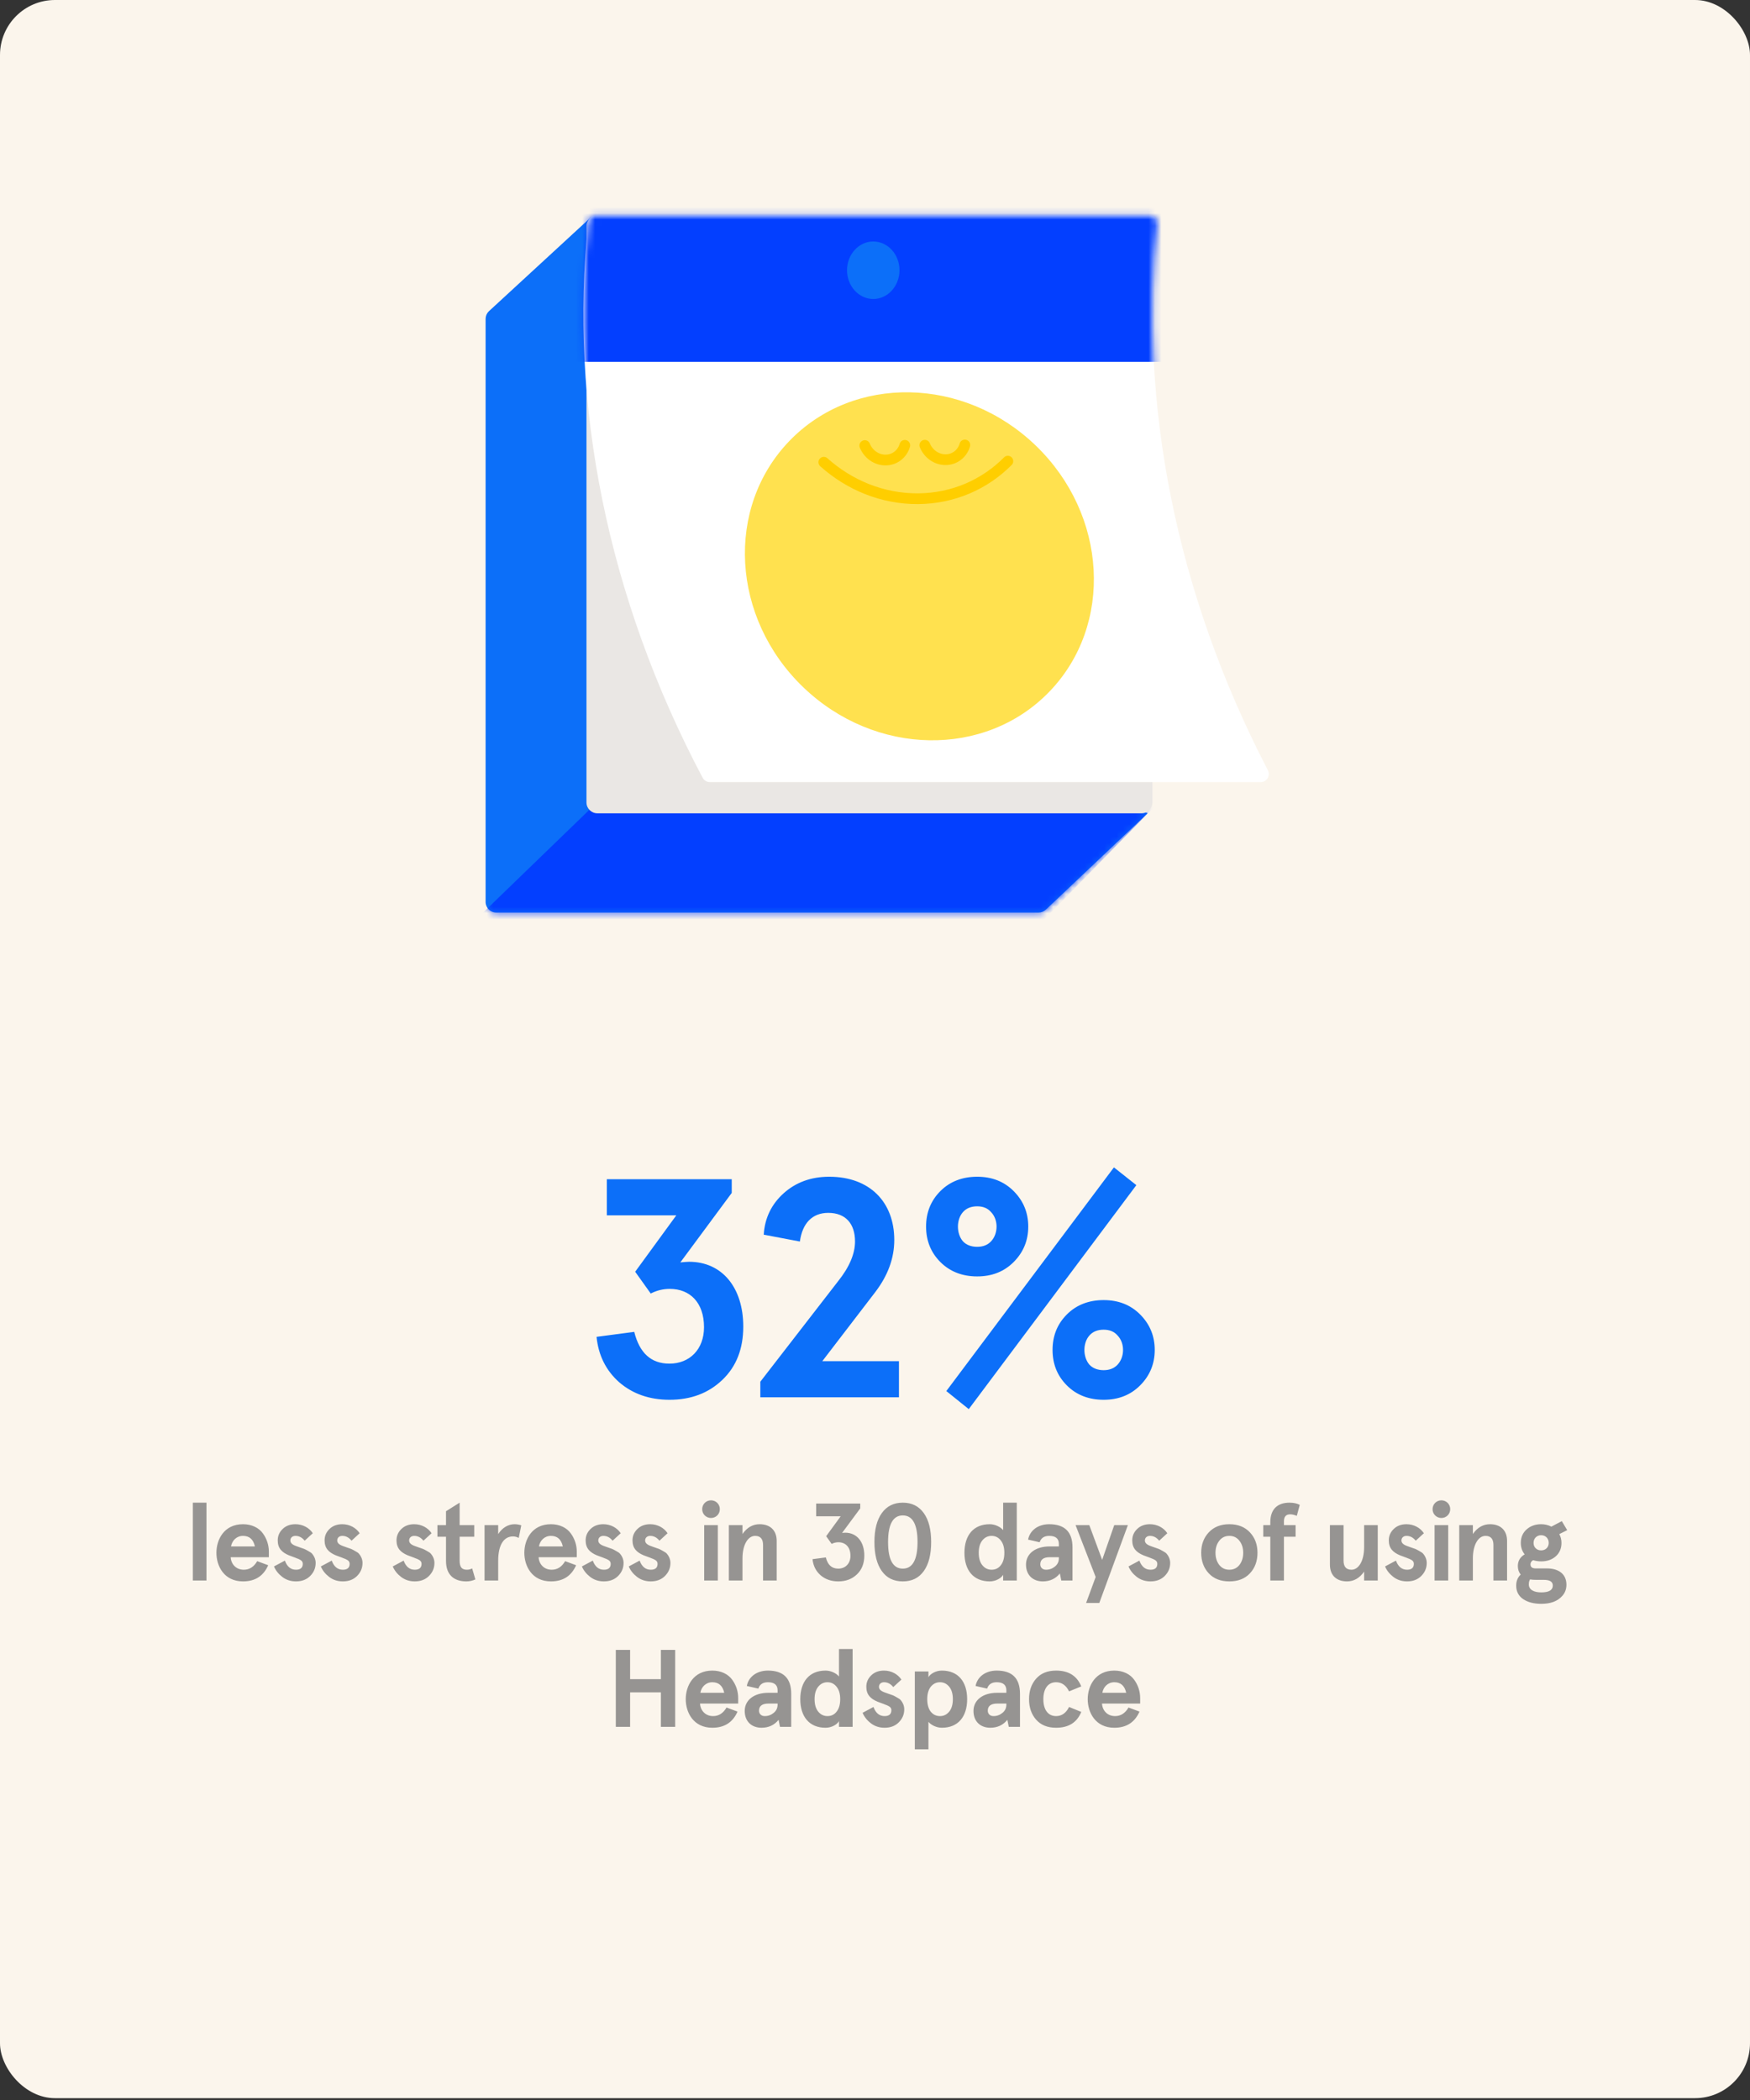
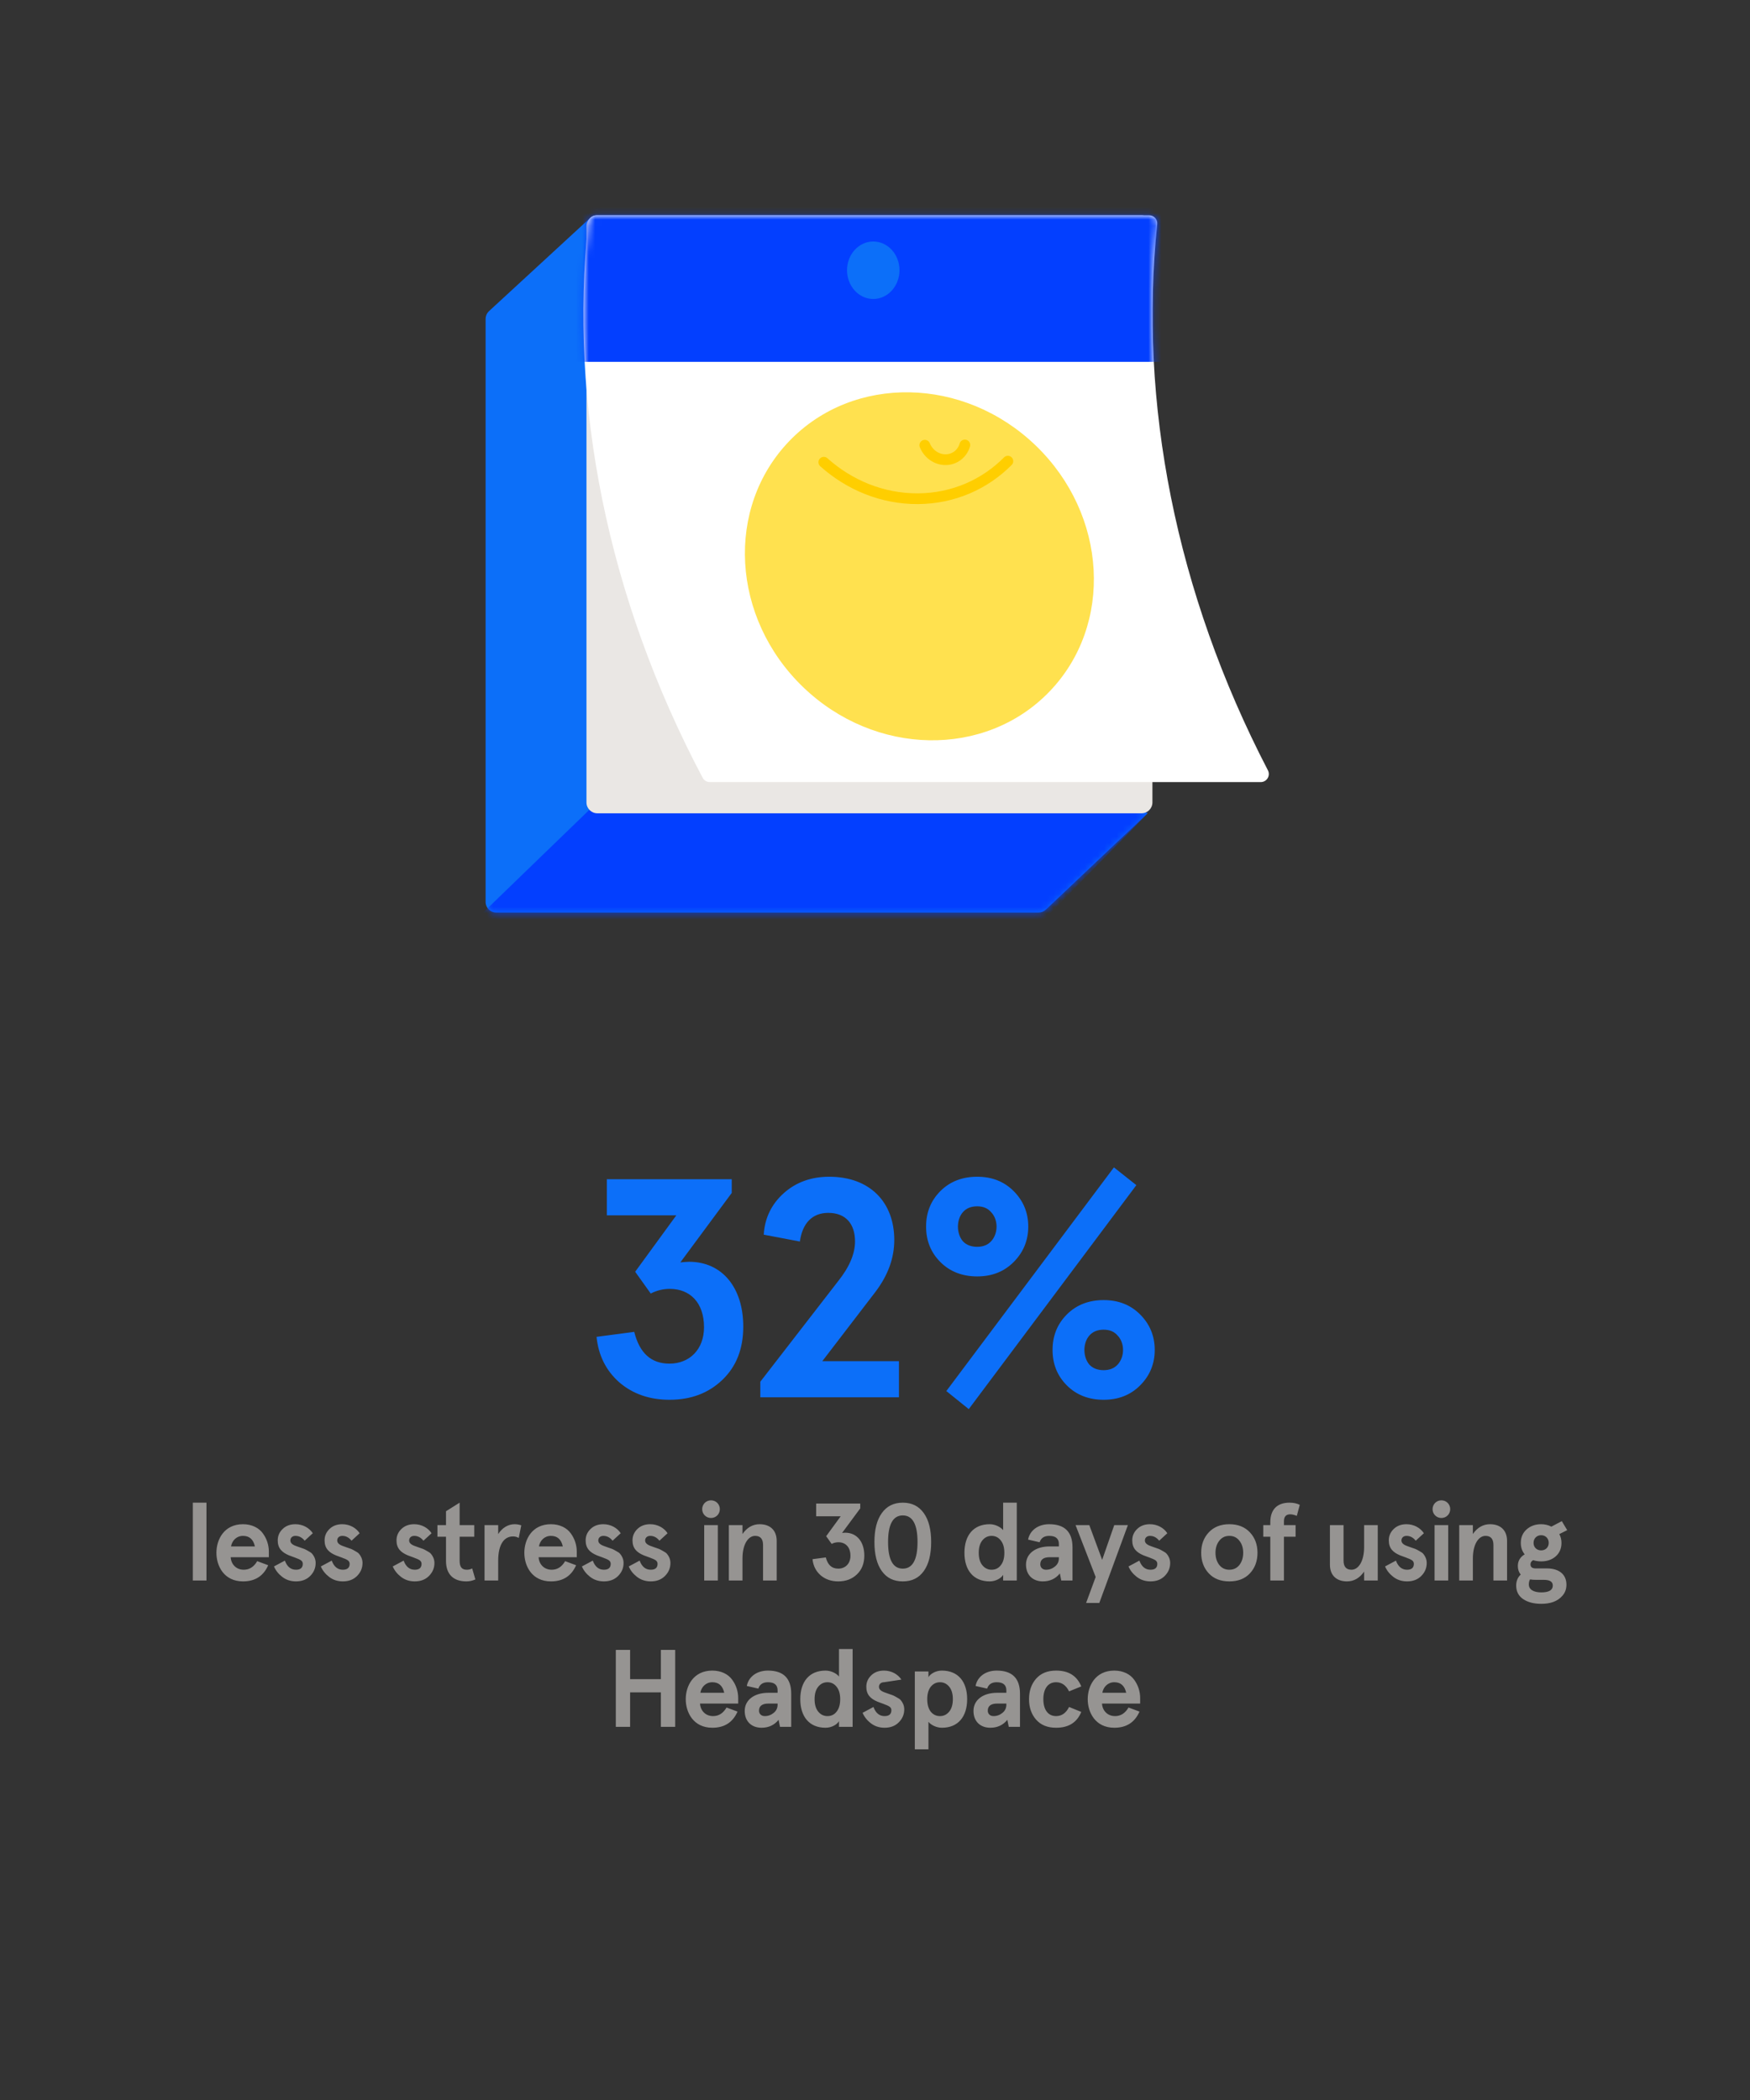
<svg xmlns="http://www.w3.org/2000/svg" width="275" height="330" viewBox="0 0 275 330" fill="none">
  <rect x="0" y="0" width="275" height="330" fill="#333333" stroke="none" />
-   <rect width="275" height="329.712" rx="8.639" fill="#FBF5EC" />
  <path d="M93.743 210.076C94.036 212.965 95.211 215.363 97.316 217.224C99.421 219.035 102.065 219.965 105.198 219.965C108.575 219.965 111.317 218.937 113.52 216.832C115.723 214.727 116.799 211.937 116.799 208.461C116.799 202.391 113.52 198.279 108.282 198.279C107.939 198.279 107.498 198.328 106.911 198.377L114.988 187.46V185.306H95.358V190.985H106.275L99.813 199.845L102.26 203.272C103.191 202.782 104.219 202.538 105.247 202.538C108.429 202.538 110.631 204.692 110.631 208.559C110.631 212.034 108.38 214.286 105.198 214.286C102.309 214.286 100.498 212.622 99.666 209.293L93.743 210.076ZM141.263 219.573V213.895H129.221L137.591 202.978C139.55 200.384 140.529 197.691 140.529 194.852C140.529 188.929 136.71 184.915 130.297 184.915C127.458 184.915 125.06 185.796 123.15 187.509C121.241 189.222 120.164 191.425 120.017 194.02L125.696 195.097C126.088 192.209 127.654 190.593 130.151 190.593C132.892 190.593 134.361 192.306 134.361 195.097C134.361 197.006 133.479 199.111 131.717 201.314L119.479 217.126V219.573H141.263ZM147.779 198.328C149.296 199.845 151.254 200.58 153.555 200.58C155.856 200.58 157.765 199.845 159.283 198.328C160.8 196.81 161.583 194.95 161.583 192.747C161.583 190.544 160.8 188.684 159.283 187.166C157.765 185.649 155.856 184.915 153.555 184.915C151.254 184.915 149.296 185.649 147.779 187.166C146.261 188.684 145.527 190.544 145.527 192.747C145.527 194.95 146.261 196.81 147.779 198.328ZM151.303 190.495C151.842 189.859 152.625 189.565 153.555 189.565C154.485 189.565 155.219 189.859 155.758 190.495C156.884 191.67 156.884 193.824 155.758 195.048C155.219 195.635 154.485 195.929 153.555 195.929C152.625 195.929 151.842 195.635 151.303 195.048C150.275 193.824 150.275 191.67 151.303 190.495ZM167.654 217.713C169.171 219.231 171.129 219.965 173.43 219.965C175.731 219.965 177.64 219.231 179.157 217.713C180.675 216.195 181.458 214.335 181.458 212.132C181.458 209.93 180.675 208.069 179.157 206.552C177.64 205.034 175.731 204.3 173.43 204.3C171.129 204.3 169.171 205.034 167.654 206.552C166.136 208.069 165.402 209.93 165.402 212.132C165.402 214.335 166.136 216.195 167.654 217.713ZM171.178 209.881C171.717 209.244 172.5 208.95 173.43 208.95C174.36 208.95 175.094 209.244 175.633 209.881C176.759 211.055 176.759 213.209 175.633 214.433C175.094 215.021 174.36 215.314 173.43 215.314C172.5 215.314 171.717 215.021 171.178 214.433C170.15 213.209 170.15 211.055 171.178 209.881ZM148.709 218.594L152.233 221.433L178.57 186.236L175.045 183.446L148.709 218.594Z" fill="#0C6FF9" />
-   <path d="M30.303 248.366H32.445V236.134H30.303V248.366ZM42.249 243.822C42.249 242.837 41.938 241.818 41.316 240.971C40.694 240.09 39.571 239.52 38.189 239.52C35.2 239.52 34.008 241.939 34.008 244.012C34.008 246.086 35.2 248.504 38.189 248.504C40.089 248.504 41.402 247.658 42.145 245.965L40.417 245.325C39.899 246.224 39.191 246.673 38.31 246.673C37.066 246.673 36.305 245.757 36.254 244.703H42.249V243.822ZM38.189 241.352C39.191 241.352 39.813 241.904 40.055 243.01H36.305C36.461 242.094 37.169 241.352 38.189 241.352ZM46.424 239.52C45.612 239.52 44.938 239.762 44.42 240.263C43.902 240.764 43.643 241.352 43.643 242.06C43.643 243.304 44.299 243.943 45.405 244.41C45.733 244.548 46.338 244.738 46.632 244.876C46.787 244.928 46.96 244.997 47.115 245.083C47.444 245.239 47.582 245.464 47.582 245.74C47.582 246.362 47.219 246.673 46.511 246.673C45.699 246.673 45.111 246.189 44.766 245.239L43.055 246.155C43.314 246.777 43.746 247.33 44.351 247.796C44.956 248.263 45.681 248.504 46.511 248.504C47.426 248.504 48.169 248.228 48.739 247.658C49.31 247.088 49.603 246.414 49.603 245.602C49.603 244.997 49.327 244.479 49.068 244.185C48.947 244.03 48.739 243.891 48.446 243.736C48.169 243.58 47.962 243.459 47.824 243.408L47.081 243.148L46.459 242.924C45.906 242.716 45.63 242.44 45.63 242.077C45.63 241.611 45.992 241.352 46.424 241.352C46.994 241.352 47.478 241.611 47.876 242.112L49.154 240.937C48.601 240.09 47.582 239.52 46.424 239.52ZM53.787 239.52C52.975 239.52 52.302 239.762 51.783 240.263C51.265 240.764 51.006 241.352 51.006 242.06C51.006 243.304 51.662 243.943 52.768 244.41C53.096 244.548 53.701 244.738 53.995 244.876C54.15 244.928 54.323 244.997 54.478 245.083C54.807 245.239 54.945 245.464 54.945 245.74C54.945 246.362 54.582 246.673 53.874 246.673C53.062 246.673 52.474 246.189 52.129 245.239L50.418 246.155C50.678 246.777 51.109 247.33 51.714 247.796C52.319 248.263 53.044 248.504 53.874 248.504C54.789 248.504 55.532 248.228 56.103 247.658C56.673 247.088 56.967 246.414 56.967 245.602C56.967 244.997 56.69 244.479 56.431 244.185C56.31 244.03 56.103 243.891 55.809 243.736C55.532 243.58 55.325 243.459 55.187 243.408L54.444 243.148L53.822 242.924C53.269 242.716 52.993 242.44 52.993 242.077C52.993 241.611 53.355 241.352 53.787 241.352C54.358 241.352 54.841 241.611 55.239 242.112L56.517 240.937C55.964 240.09 54.945 239.52 53.787 239.52ZM65.089 239.52C64.277 239.52 63.603 239.762 63.084 240.263C62.566 240.764 62.307 241.352 62.307 242.06C62.307 243.304 62.964 243.943 64.069 244.41C64.398 244.548 65.002 244.738 65.296 244.876C65.451 244.928 65.624 244.997 65.78 245.083C66.108 245.239 66.246 245.464 66.246 245.74C66.246 246.362 65.883 246.673 65.175 246.673C64.363 246.673 63.776 246.189 63.43 245.239L61.72 246.155C61.979 246.777 62.411 247.33 63.015 247.796C63.62 248.263 64.346 248.504 65.175 248.504C66.091 248.504 66.834 248.228 67.404 247.658C67.974 247.088 68.268 246.414 68.268 245.602C68.268 244.997 67.991 244.479 67.732 244.185C67.611 244.03 67.404 243.891 67.11 243.736C66.834 243.58 66.626 243.459 66.488 243.408L65.745 243.148L65.123 242.924C64.57 242.716 64.294 242.44 64.294 242.077C64.294 241.611 64.657 241.352 65.089 241.352C65.659 241.352 66.143 241.611 66.54 242.112L67.819 240.937C67.266 240.09 66.246 239.52 65.089 239.52ZM74.198 246.466C73.939 246.604 73.662 246.673 73.368 246.673C72.608 246.673 72.228 246.293 72.228 245.256V241.49H74.526V239.658H72.228V236.134L70.086 237.481V239.658H68.738V241.49H70.086V245.291C70.086 247.416 71.278 248.504 73.282 248.504C73.783 248.504 74.249 248.401 74.699 248.193L74.198 246.466ZM78.286 245.274C78.286 242.63 79.253 241.438 80.618 241.438C80.946 241.438 81.257 241.524 81.516 241.68L81.914 239.693C81.534 239.572 81.188 239.52 80.86 239.52C79.841 239.52 78.908 240.09 78.286 241.075V239.658H76.143V248.366H78.286V245.274ZM90.636 243.822C90.636 242.837 90.325 241.818 89.703 240.971C89.081 240.09 87.958 239.52 86.576 239.52C83.587 239.52 82.395 241.939 82.395 244.012C82.395 246.086 83.587 248.504 86.576 248.504C88.476 248.504 89.789 247.658 90.532 245.965L88.805 245.325C88.286 246.224 87.578 246.673 86.697 246.673C85.453 246.673 84.692 245.757 84.641 244.703H90.636V243.822ZM86.576 241.352C87.578 241.352 88.2 241.904 88.442 243.01H84.692C84.848 242.094 85.556 241.352 86.576 241.352ZM94.811 239.52C93.999 239.52 93.326 239.762 92.807 240.263C92.289 240.764 92.03 241.352 92.03 242.06C92.03 243.304 92.686 243.943 93.792 244.41C94.12 244.548 94.725 244.738 95.019 244.876C95.174 244.928 95.347 244.997 95.502 245.083C95.831 245.239 95.969 245.464 95.969 245.74C95.969 246.362 95.606 246.673 94.898 246.673C94.086 246.673 93.498 246.189 93.153 245.239L91.442 246.155C91.701 246.777 92.133 247.33 92.738 247.796C93.343 248.263 94.068 248.504 94.898 248.504C95.813 248.504 96.556 248.228 97.126 247.658C97.697 247.088 97.99 246.414 97.99 245.602C97.99 244.997 97.714 244.479 97.455 244.185C97.334 244.03 97.126 243.891 96.833 243.736C96.556 243.58 96.349 243.459 96.211 243.408L95.468 243.148L94.846 242.924C94.293 242.716 94.017 242.44 94.017 242.077C94.017 241.611 94.379 241.352 94.811 241.352C95.382 241.352 95.865 241.611 96.263 242.112L97.541 240.937C96.988 240.09 95.969 239.52 94.811 239.52ZM102.175 239.52C101.363 239.52 100.689 239.762 100.17 240.263C99.652 240.764 99.393 241.352 99.393 242.06C99.393 243.304 100.049 243.943 101.155 244.41C101.483 244.548 102.088 244.738 102.382 244.876C102.537 244.928 102.71 244.997 102.866 245.083C103.194 245.239 103.332 245.464 103.332 245.74C103.332 246.362 102.969 246.673 102.261 246.673C101.449 246.673 100.861 246.189 100.516 245.239L98.805 246.155C99.065 246.777 99.496 247.33 100.101 247.796C100.706 248.263 101.432 248.504 102.261 248.504C103.177 248.504 103.92 248.228 104.49 247.658C105.06 247.088 105.354 246.414 105.354 245.602C105.354 244.997 105.077 244.479 104.818 244.185C104.697 244.03 104.49 243.891 104.196 243.736C103.92 243.58 103.712 243.459 103.574 243.408L102.831 243.148L102.209 242.924C101.656 242.716 101.38 242.44 101.38 242.077C101.38 241.611 101.743 241.352 102.175 241.352C102.745 241.352 103.228 241.611 103.626 242.112L104.904 240.937C104.352 240.09 103.332 239.52 102.175 239.52ZM110.746 238.138C111.282 238.674 112.18 238.674 112.716 238.138C113.251 237.602 113.251 236.704 112.716 236.168C112.18 235.633 111.282 235.633 110.746 236.168C110.21 236.704 110.21 237.602 110.746 238.138ZM110.66 248.366H112.802V239.658H110.66V248.366ZM114.535 248.366H116.677V244.893C116.677 242.699 117.559 241.352 118.664 241.352C119.494 241.352 119.908 241.835 119.908 242.786V248.366H122.051V242.146C122.051 240.436 120.979 239.52 119.373 239.52C118.284 239.52 117.386 240.038 116.677 241.058V239.658H114.535V248.366ZM127.682 245.014C127.786 246.034 128.201 246.88 128.944 247.537C129.687 248.176 130.62 248.504 131.725 248.504C132.918 248.504 133.885 248.142 134.663 247.399C135.44 246.656 135.82 245.671 135.82 244.444C135.82 242.302 134.663 240.851 132.814 240.851C132.693 240.851 132.537 240.868 132.33 240.885L135.181 237.032V236.272H128.253V238.276H132.106L129.825 241.403L130.689 242.613C131.017 242.44 131.38 242.354 131.743 242.354C132.866 242.354 133.643 243.114 133.643 244.479C133.643 245.705 132.848 246.5 131.725 246.5C130.706 246.5 130.067 245.913 129.773 244.738L127.682 245.014ZM138.568 237.775C137.79 238.864 137.41 240.367 137.41 242.319C137.41 244.271 137.79 245.792 138.568 246.88C139.345 247.969 140.434 248.504 141.868 248.504C143.302 248.504 144.39 247.969 145.168 246.88C145.945 245.792 146.325 244.271 146.325 242.319C146.325 240.367 145.945 238.864 145.168 237.775C144.39 236.687 143.302 236.134 141.868 236.134C140.434 236.134 139.345 236.687 138.568 237.775ZM144.183 242.319C144.183 245.101 143.406 246.5 141.868 246.5C140.33 246.5 139.553 245.101 139.553 242.319C139.553 239.537 140.33 238.138 141.868 238.138C143.406 238.138 144.183 239.537 144.183 242.319ZM155.529 239.52C152.972 239.52 151.555 241.265 151.555 244.012C151.555 246.759 152.972 248.504 155.529 248.504C156.514 248.504 157.36 247.969 157.637 247.468V248.366H159.779V236.134H157.637V240.453C157.24 239.952 156.376 239.52 155.529 239.52ZM154.371 242.06C154.752 241.593 155.235 241.352 155.823 241.352C156.41 241.352 156.894 241.593 157.257 242.06C157.637 242.526 157.827 243.166 157.827 244.012C157.827 244.859 157.637 245.515 157.257 245.982C156.894 246.448 156.41 246.673 155.823 246.673C155.235 246.673 154.752 246.431 154.371 245.965C153.991 245.498 153.801 244.842 153.801 244.012C153.801 243.183 153.991 242.526 154.371 242.06ZM163.37 242.354C163.595 241.68 164.096 241.352 164.873 241.352C165.893 241.352 166.394 241.783 166.394 242.63V243.01H164.943C162.731 243.01 161.228 244.133 161.228 245.861C161.228 247.537 162.334 248.504 163.871 248.504C164.977 248.504 165.876 248.09 166.549 247.26L166.774 248.366H168.536V243.166C168.536 240.73 167.31 239.52 164.873 239.52C163.128 239.52 161.833 240.488 161.556 241.939L163.37 242.354ZM163.474 245.826C163.474 245.083 163.975 244.703 164.96 244.703H166.394V244.876C166.394 245.412 166.187 245.844 165.772 246.172C165.375 246.5 164.908 246.673 164.372 246.673C163.802 246.673 163.474 246.293 163.474 245.826ZM172.177 247.813L170.674 251.891H172.748L177.24 239.658H175.097L173.197 245.118L171.175 239.658H169.016L172.177 247.813ZM180.706 239.52C179.894 239.52 179.22 239.762 178.702 240.263C178.184 240.764 177.924 241.352 177.924 242.06C177.924 243.304 178.581 243.943 179.687 244.41C180.015 244.548 180.62 244.738 180.913 244.876C181.069 244.928 181.242 244.997 181.397 245.083C181.726 245.239 181.864 245.464 181.864 245.74C181.864 246.362 181.501 246.673 180.793 246.673C179.981 246.673 179.393 246.189 179.048 245.239L177.337 246.155C177.596 246.777 178.028 247.33 178.633 247.796C179.238 248.263 179.963 248.504 180.793 248.504C181.708 248.504 182.451 248.228 183.021 247.658C183.592 247.088 183.885 246.414 183.885 245.602C183.885 244.997 183.609 244.479 183.35 244.185C183.229 244.03 183.021 243.891 182.728 243.736C182.451 243.58 182.244 243.459 182.106 243.408L181.363 243.148L180.741 242.924C180.188 242.716 179.911 242.44 179.911 242.077C179.911 241.611 180.274 241.352 180.706 241.352C181.276 241.352 181.76 241.611 182.157 242.112L183.436 240.937C182.883 240.09 181.864 239.52 180.706 239.52ZM189.951 247.243C190.746 248.09 191.817 248.504 193.182 248.504C194.547 248.504 195.618 248.09 196.413 247.243C197.208 246.397 197.605 245.308 197.605 244.012C197.605 242.716 197.208 241.645 196.413 240.799C195.618 239.952 194.547 239.52 193.182 239.52C191.817 239.52 190.746 239.952 189.951 240.799C189.157 241.645 188.759 242.716 188.759 244.012C188.759 245.308 189.157 246.397 189.951 247.243ZM191.593 242.129C191.99 241.611 192.508 241.352 193.182 241.352C193.856 241.352 194.374 241.611 194.772 242.129C195.169 242.63 195.359 243.269 195.359 244.012C195.359 244.755 195.169 245.394 194.772 245.913C194.374 246.414 193.856 246.673 193.182 246.673C192.508 246.673 191.99 246.414 191.593 245.913C191.195 245.394 191.005 244.755 191.005 244.012C191.005 243.269 191.195 242.63 191.593 242.129ZM199.62 241.49V248.366H201.762V241.49H203.593V239.658H201.762V239.054C201.762 238.328 202.09 237.965 202.747 237.965C203.058 237.965 203.403 238.052 203.783 238.207L204.25 236.479C203.818 236.255 203.282 236.134 202.626 236.134C200.76 236.134 199.62 237.153 199.62 239.209V239.658H198.514V241.49H199.62ZM216.503 239.658H214.361V243.131C214.361 245.325 213.48 246.673 212.374 246.673C211.545 246.673 211.13 246.189 211.13 245.239V239.658H208.988V245.878C208.988 247.589 210.059 248.504 211.666 248.504C212.754 248.504 213.653 247.986 214.361 246.967V248.366H216.503V239.658ZM221.021 239.52C220.209 239.52 219.536 239.762 219.017 240.263C218.499 240.764 218.24 241.352 218.24 242.06C218.24 243.304 218.896 243.943 220.002 244.41C220.33 244.548 220.935 244.738 221.229 244.876C221.384 244.928 221.557 244.997 221.713 245.083C222.041 245.239 222.179 245.464 222.179 245.74C222.179 246.362 221.816 246.673 221.108 246.673C220.296 246.673 219.708 246.189 219.363 245.239L217.652 246.155C217.911 246.777 218.343 247.33 218.948 247.796C219.553 248.263 220.279 248.504 221.108 248.504C222.024 248.504 222.766 248.228 223.337 247.658C223.907 247.088 224.2 246.414 224.2 245.602C224.2 244.997 223.924 244.479 223.665 244.185C223.544 244.03 223.337 243.891 223.043 243.736C222.766 243.58 222.559 243.459 222.421 243.408L221.678 243.148L221.056 242.924C220.503 242.716 220.227 242.44 220.227 242.077C220.227 241.611 220.589 241.352 221.021 241.352C221.592 241.352 222.075 241.611 222.473 242.112L223.751 240.937C223.198 240.09 222.179 239.52 221.021 239.52ZM225.52 238.138C226.055 238.674 226.954 238.674 227.489 238.138C228.025 237.602 228.025 236.704 227.489 236.168C226.954 235.633 226.055 235.633 225.52 236.168C224.984 236.704 224.984 237.602 225.52 238.138ZM225.433 248.366H227.576V239.658H225.433V248.366ZM229.309 248.366H231.451V244.893C231.451 242.699 232.332 241.352 233.438 241.352C234.267 241.352 234.682 241.835 234.682 242.786V248.366H236.825V242.146C236.825 240.436 235.753 239.52 234.147 239.52C233.058 239.52 232.16 240.038 231.451 241.058V239.658H229.309V248.366ZM238.984 242.457C238.984 243.166 239.191 243.753 239.589 244.254C238.88 244.686 238.517 245.291 238.517 246.086C238.517 246.621 238.673 247.07 238.967 247.433C238.5 247.865 238.258 248.453 238.258 249.161C238.258 250.077 238.621 250.785 239.347 251.286C240.09 251.787 241.04 252.029 242.198 252.029C243.58 252.029 244.737 251.683 245.549 250.733C245.947 250.267 246.154 249.697 246.154 249.023C246.154 247.381 244.962 246.466 243.096 246.466H241.316C240.781 246.466 240.504 246.258 240.504 245.826C240.504 245.55 240.643 245.325 240.919 245.17C241.316 245.291 241.748 245.36 242.18 245.36C243.096 245.36 243.856 245.101 244.461 244.582C245.066 244.047 245.377 243.338 245.377 242.457C245.377 241.939 245.256 241.472 245.031 241.075L246.275 240.453L245.428 239.036L243.787 239.9C243.286 239.641 242.75 239.52 242.18 239.52C241.265 239.52 240.504 239.797 239.9 240.332C239.295 240.868 238.984 241.576 238.984 242.457ZM242.612 248.263C243.545 248.263 244.012 248.556 244.012 249.161C244.012 249.869 243.407 250.232 242.198 250.232C241.023 250.232 240.245 249.8 240.245 248.988C240.245 248.643 240.314 248.383 240.435 248.193C240.712 248.245 241.04 248.263 241.437 248.263H242.612ZM240.988 242.457C240.988 241.749 241.489 241.248 242.18 241.248C242.871 241.248 243.372 241.749 243.372 242.457C243.372 243.148 242.871 243.632 242.18 243.632C241.489 243.632 240.988 243.148 240.988 242.457ZM99.017 271.366V265.941H103.854V271.366H106.1V259.272H103.854V263.868H99.017V259.272H96.77V271.366H99.017ZM116.001 266.822C116.001 265.837 115.69 264.818 115.068 263.971C114.446 263.09 113.323 262.52 111.94 262.52C108.951 262.52 107.759 264.939 107.759 267.012C107.759 269.086 108.951 271.504 111.94 271.504C113.841 271.504 115.154 270.658 115.897 268.965L114.169 268.325C113.651 269.224 112.942 269.673 112.061 269.673C110.817 269.673 110.057 268.757 110.005 267.703H116.001V266.822ZM111.94 264.352C112.942 264.352 113.564 264.904 113.806 266.01H110.057C110.213 265.094 110.921 264.352 111.94 264.352ZM119.169 265.354C119.394 264.68 119.895 264.352 120.672 264.352C121.692 264.352 122.193 264.783 122.193 265.63V266.01H120.742C118.53 266.01 117.027 267.133 117.027 268.861C117.027 270.537 118.133 271.504 119.67 271.504C120.776 271.504 121.675 271.09 122.348 270.26L122.573 271.366H124.335V266.166C124.335 263.73 123.109 262.52 120.672 262.52C118.927 262.52 117.632 263.488 117.355 264.939L119.169 265.354ZM119.273 268.826C119.273 268.083 119.774 267.703 120.759 267.703H122.193V267.876C122.193 268.412 121.986 268.844 121.571 269.172C121.174 269.5 120.707 269.673 120.171 269.673C119.601 269.673 119.273 269.293 119.273 268.826ZM129.733 262.52C127.176 262.52 125.759 264.265 125.759 267.012C125.759 269.759 127.176 271.504 129.733 271.504C130.717 271.504 131.564 270.969 131.84 270.468V271.366H133.983V259.134H131.84V263.453C131.443 262.952 130.579 262.52 129.733 262.52ZM128.575 265.06C128.955 264.593 129.439 264.352 130.026 264.352C130.614 264.352 131.098 264.593 131.46 265.06C131.84 265.526 132.031 266.166 132.031 267.012C132.031 267.859 131.84 268.515 131.46 268.982C131.098 269.448 130.614 269.673 130.026 269.673C129.439 269.673 128.955 269.431 128.575 268.965C128.195 268.498 128.005 267.842 128.005 267.012C128.005 266.183 128.195 265.526 128.575 265.06ZM138.918 262.52C138.106 262.52 137.432 262.762 136.914 263.263C136.395 263.764 136.136 264.352 136.136 265.06C136.136 266.304 136.793 266.943 137.899 267.41C138.227 267.548 138.832 267.738 139.125 267.876C139.281 267.928 139.454 267.997 139.609 268.083C139.937 268.239 140.075 268.464 140.075 268.74C140.075 269.362 139.713 269.673 139.004 269.673C138.192 269.673 137.605 269.189 137.259 268.239L135.549 269.155C135.808 269.777 136.24 270.33 136.845 270.796C137.449 271.263 138.175 271.504 139.004 271.504C139.92 271.504 140.663 271.228 141.233 270.658C141.803 270.088 142.097 269.414 142.097 268.602C142.097 267.997 141.821 267.479 141.561 267.185C141.44 267.03 141.233 266.891 140.939 266.736C140.663 266.58 140.456 266.459 140.317 266.408L139.574 266.148L138.952 265.924C138.4 265.716 138.123 265.44 138.123 265.077C138.123 264.611 138.486 264.352 138.918 264.352C139.488 264.352 139.972 264.611 140.369 265.112L141.648 263.937C141.095 263.09 140.075 262.52 138.918 262.52ZM148.007 271.504C150.564 271.504 151.981 269.759 151.981 267.012C151.981 264.265 150.564 262.52 148.007 262.52C147.022 262.52 146.175 263.056 145.899 263.557V262.658H143.757V274.891H145.899V270.571C146.296 271.072 147.16 271.504 148.007 271.504ZM149.164 268.965C148.784 269.431 148.301 269.673 147.713 269.673C147.126 269.673 146.642 269.448 146.262 268.982C145.899 268.515 145.709 267.859 145.709 267.012C145.709 266.166 145.899 265.526 146.262 265.06C146.642 264.593 147.126 264.352 147.713 264.352C148.301 264.352 148.784 264.593 149.164 265.06C149.545 265.526 149.735 266.183 149.735 267.012C149.735 267.842 149.545 268.498 149.164 268.965ZM155.118 265.354C155.343 264.68 155.844 264.352 156.621 264.352C157.64 264.352 158.142 264.783 158.142 265.63V266.01H156.69C154.479 266.01 152.976 267.133 152.976 268.861C152.976 270.537 154.081 271.504 155.619 271.504C156.725 271.504 157.623 271.09 158.297 270.26L158.522 271.366H160.284V266.166C160.284 263.73 159.057 262.52 156.621 262.52C154.876 262.52 153.58 263.488 153.304 264.939L155.118 265.354ZM155.222 268.826C155.222 268.083 155.723 267.703 156.708 267.703H158.142V267.876C158.142 268.412 157.934 268.844 157.52 269.172C157.122 269.5 156.656 269.673 156.12 269.673C155.55 269.673 155.222 269.293 155.222 268.826ZM167.996 268.239C167.53 269.189 166.839 269.673 165.958 269.673C164.645 269.673 163.954 268.602 163.954 267.012C163.954 265.423 164.645 264.352 165.958 264.352C166.839 264.352 167.53 264.835 167.996 265.786L169.914 265.008C169.24 263.349 167.927 262.52 165.958 262.52C164.593 262.52 163.556 262.952 162.813 263.799C162.07 264.645 161.707 265.716 161.707 267.012C161.707 268.308 162.07 269.379 162.813 270.226C163.556 271.072 164.593 271.504 165.958 271.504C167.927 271.504 169.24 270.675 169.914 269.016L167.996 268.239ZM179.168 266.822C179.168 265.837 178.857 264.818 178.235 263.971C177.613 263.09 176.49 262.52 175.108 262.52C172.119 262.52 170.927 264.939 170.927 267.012C170.927 269.086 172.119 271.504 175.108 271.504C177.008 271.504 178.321 270.658 179.064 268.965L177.337 268.325C176.818 269.224 176.11 269.673 175.229 269.673C173.985 269.673 173.225 268.757 173.173 267.703H179.168V266.822ZM175.108 264.352C176.11 264.352 176.732 264.904 176.974 266.01H173.225C173.38 265.094 174.088 264.352 175.108 264.352Z" fill="#969492" />
+   <path d="M30.303 248.366H32.445V236.134H30.303V248.366ZM42.249 243.822C42.249 242.837 41.938 241.818 41.316 240.971C40.694 240.09 39.571 239.52 38.189 239.52C35.2 239.52 34.008 241.939 34.008 244.012C34.008 246.086 35.2 248.504 38.189 248.504C40.089 248.504 41.402 247.658 42.145 245.965L40.417 245.325C39.899 246.224 39.191 246.673 38.31 246.673C37.066 246.673 36.305 245.757 36.254 244.703H42.249V243.822ZM38.189 241.352C39.191 241.352 39.813 241.904 40.055 243.01H36.305C36.461 242.094 37.169 241.352 38.189 241.352ZM46.424 239.52C45.612 239.52 44.938 239.762 44.42 240.263C43.902 240.764 43.643 241.352 43.643 242.06C43.643 243.304 44.299 243.943 45.405 244.41C45.733 244.548 46.338 244.738 46.632 244.876C46.787 244.928 46.96 244.997 47.115 245.083C47.444 245.239 47.582 245.464 47.582 245.74C47.582 246.362 47.219 246.673 46.511 246.673C45.699 246.673 45.111 246.189 44.766 245.239L43.055 246.155C43.314 246.777 43.746 247.33 44.351 247.796C44.956 248.263 45.681 248.504 46.511 248.504C47.426 248.504 48.169 248.228 48.739 247.658C49.31 247.088 49.603 246.414 49.603 245.602C49.603 244.997 49.327 244.479 49.068 244.185C48.947 244.03 48.739 243.891 48.446 243.736C48.169 243.58 47.962 243.459 47.824 243.408L47.081 243.148L46.459 242.924C45.906 242.716 45.63 242.44 45.63 242.077C45.63 241.611 45.992 241.352 46.424 241.352C46.994 241.352 47.478 241.611 47.876 242.112L49.154 240.937C48.601 240.09 47.582 239.52 46.424 239.52ZM53.787 239.52C52.975 239.52 52.302 239.762 51.783 240.263C51.265 240.764 51.006 241.352 51.006 242.06C51.006 243.304 51.662 243.943 52.768 244.41C53.096 244.548 53.701 244.738 53.995 244.876C54.15 244.928 54.323 244.997 54.478 245.083C54.807 245.239 54.945 245.464 54.945 245.74C54.945 246.362 54.582 246.673 53.874 246.673C53.062 246.673 52.474 246.189 52.129 245.239L50.418 246.155C50.678 246.777 51.109 247.33 51.714 247.796C52.319 248.263 53.044 248.504 53.874 248.504C54.789 248.504 55.532 248.228 56.103 247.658C56.673 247.088 56.967 246.414 56.967 245.602C56.967 244.997 56.69 244.479 56.431 244.185C56.31 244.03 56.103 243.891 55.809 243.736C55.532 243.58 55.325 243.459 55.187 243.408L54.444 243.148L53.822 242.924C53.269 242.716 52.993 242.44 52.993 242.077C52.993 241.611 53.355 241.352 53.787 241.352C54.358 241.352 54.841 241.611 55.239 242.112L56.517 240.937C55.964 240.09 54.945 239.52 53.787 239.52ZM65.089 239.52C64.277 239.52 63.603 239.762 63.084 240.263C62.566 240.764 62.307 241.352 62.307 242.06C62.307 243.304 62.964 243.943 64.069 244.41C64.398 244.548 65.002 244.738 65.296 244.876C65.451 244.928 65.624 244.997 65.78 245.083C66.108 245.239 66.246 245.464 66.246 245.74C66.246 246.362 65.883 246.673 65.175 246.673C64.363 246.673 63.776 246.189 63.43 245.239L61.72 246.155C61.979 246.777 62.411 247.33 63.015 247.796C63.62 248.263 64.346 248.504 65.175 248.504C66.091 248.504 66.834 248.228 67.404 247.658C67.974 247.088 68.268 246.414 68.268 245.602C68.268 244.997 67.991 244.479 67.732 244.185C67.611 244.03 67.404 243.891 67.11 243.736C66.834 243.58 66.626 243.459 66.488 243.408L65.745 243.148L65.123 242.924C64.57 242.716 64.294 242.44 64.294 242.077C64.294 241.611 64.657 241.352 65.089 241.352C65.659 241.352 66.143 241.611 66.54 242.112L67.819 240.937C67.266 240.09 66.246 239.52 65.089 239.52ZM74.198 246.466C73.939 246.604 73.662 246.673 73.368 246.673C72.608 246.673 72.228 246.293 72.228 245.256V241.49H74.526V239.658H72.228V236.134L70.086 237.481V239.658H68.738V241.49H70.086V245.291C70.086 247.416 71.278 248.504 73.282 248.504C73.783 248.504 74.249 248.401 74.699 248.193L74.198 246.466ZM78.286 245.274C78.286 242.63 79.253 241.438 80.618 241.438C80.946 241.438 81.257 241.524 81.516 241.68L81.914 239.693C81.534 239.572 81.188 239.52 80.86 239.52C79.841 239.52 78.908 240.09 78.286 241.075V239.658H76.143V248.366H78.286V245.274ZM90.636 243.822C90.636 242.837 90.325 241.818 89.703 240.971C89.081 240.09 87.958 239.52 86.576 239.52C83.587 239.52 82.395 241.939 82.395 244.012C82.395 246.086 83.587 248.504 86.576 248.504C88.476 248.504 89.789 247.658 90.532 245.965L88.805 245.325C88.286 246.224 87.578 246.673 86.697 246.673C85.453 246.673 84.692 245.757 84.641 244.703H90.636V243.822ZM86.576 241.352C87.578 241.352 88.2 241.904 88.442 243.01H84.692C84.848 242.094 85.556 241.352 86.576 241.352ZM94.811 239.52C93.999 239.52 93.326 239.762 92.807 240.263C92.289 240.764 92.03 241.352 92.03 242.06C92.03 243.304 92.686 243.943 93.792 244.41C94.12 244.548 94.725 244.738 95.019 244.876C95.174 244.928 95.347 244.997 95.502 245.083C95.831 245.239 95.969 245.464 95.969 245.74C95.969 246.362 95.606 246.673 94.898 246.673C94.086 246.673 93.498 246.189 93.153 245.239L91.442 246.155C91.701 246.777 92.133 247.33 92.738 247.796C93.343 248.263 94.068 248.504 94.898 248.504C95.813 248.504 96.556 248.228 97.126 247.658C97.697 247.088 97.99 246.414 97.99 245.602C97.99 244.997 97.714 244.479 97.455 244.185C97.334 244.03 97.126 243.891 96.833 243.736C96.556 243.58 96.349 243.459 96.211 243.408L95.468 243.148L94.846 242.924C94.293 242.716 94.017 242.44 94.017 242.077C94.017 241.611 94.379 241.352 94.811 241.352C95.382 241.352 95.865 241.611 96.263 242.112L97.541 240.937C96.988 240.09 95.969 239.52 94.811 239.52ZM102.175 239.52C101.363 239.52 100.689 239.762 100.17 240.263C99.652 240.764 99.393 241.352 99.393 242.06C99.393 243.304 100.049 243.943 101.155 244.41C101.483 244.548 102.088 244.738 102.382 244.876C102.537 244.928 102.71 244.997 102.866 245.083C103.194 245.239 103.332 245.464 103.332 245.74C103.332 246.362 102.969 246.673 102.261 246.673C101.449 246.673 100.861 246.189 100.516 245.239L98.805 246.155C99.065 246.777 99.496 247.33 100.101 247.796C100.706 248.263 101.432 248.504 102.261 248.504C103.177 248.504 103.92 248.228 104.49 247.658C105.06 247.088 105.354 246.414 105.354 245.602C105.354 244.997 105.077 244.479 104.818 244.185C104.697 244.03 104.49 243.891 104.196 243.736C103.92 243.58 103.712 243.459 103.574 243.408L102.831 243.148L102.209 242.924C101.656 242.716 101.38 242.44 101.38 242.077C101.38 241.611 101.743 241.352 102.175 241.352C102.745 241.352 103.228 241.611 103.626 242.112L104.904 240.937C104.352 240.09 103.332 239.52 102.175 239.52ZM110.746 238.138C111.282 238.674 112.18 238.674 112.716 238.138C113.251 237.602 113.251 236.704 112.716 236.168C112.18 235.633 111.282 235.633 110.746 236.168C110.21 236.704 110.21 237.602 110.746 238.138ZM110.66 248.366H112.802V239.658H110.66V248.366ZM114.535 248.366H116.677V244.893C116.677 242.699 117.559 241.352 118.664 241.352C119.494 241.352 119.908 241.835 119.908 242.786V248.366H122.051V242.146C122.051 240.436 120.979 239.52 119.373 239.52C118.284 239.52 117.386 240.038 116.677 241.058V239.658H114.535V248.366ZM127.682 245.014C127.786 246.034 128.201 246.88 128.944 247.537C129.687 248.176 130.62 248.504 131.725 248.504C132.918 248.504 133.885 248.142 134.663 247.399C135.44 246.656 135.82 245.671 135.82 244.444C135.82 242.302 134.663 240.851 132.814 240.851C132.693 240.851 132.537 240.868 132.33 240.885L135.181 237.032V236.272H128.253V238.276H132.106L129.825 241.403L130.689 242.613C131.017 242.44 131.38 242.354 131.743 242.354C132.866 242.354 133.643 243.114 133.643 244.479C133.643 245.705 132.848 246.5 131.725 246.5C130.706 246.5 130.067 245.913 129.773 244.738L127.682 245.014ZM138.568 237.775C137.79 238.864 137.41 240.367 137.41 242.319C137.41 244.271 137.79 245.792 138.568 246.88C139.345 247.969 140.434 248.504 141.868 248.504C143.302 248.504 144.39 247.969 145.168 246.88C145.945 245.792 146.325 244.271 146.325 242.319C146.325 240.367 145.945 238.864 145.168 237.775C144.39 236.687 143.302 236.134 141.868 236.134C140.434 236.134 139.345 236.687 138.568 237.775ZM144.183 242.319C144.183 245.101 143.406 246.5 141.868 246.5C140.33 246.5 139.553 245.101 139.553 242.319C139.553 239.537 140.33 238.138 141.868 238.138C143.406 238.138 144.183 239.537 144.183 242.319ZM155.529 239.52C152.972 239.52 151.555 241.265 151.555 244.012C151.555 246.759 152.972 248.504 155.529 248.504C156.514 248.504 157.36 247.969 157.637 247.468V248.366H159.779V236.134H157.637V240.453C157.24 239.952 156.376 239.52 155.529 239.52ZM154.371 242.06C154.752 241.593 155.235 241.352 155.823 241.352C156.41 241.352 156.894 241.593 157.257 242.06C157.637 242.526 157.827 243.166 157.827 244.012C157.827 244.859 157.637 245.515 157.257 245.982C156.894 246.448 156.41 246.673 155.823 246.673C155.235 246.673 154.752 246.431 154.371 245.965C153.991 245.498 153.801 244.842 153.801 244.012C153.801 243.183 153.991 242.526 154.371 242.06ZM163.37 242.354C163.595 241.68 164.096 241.352 164.873 241.352C165.893 241.352 166.394 241.783 166.394 242.63V243.01H164.943C162.731 243.01 161.228 244.133 161.228 245.861C161.228 247.537 162.334 248.504 163.871 248.504C164.977 248.504 165.876 248.09 166.549 247.26L166.774 248.366H168.536V243.166C168.536 240.73 167.31 239.52 164.873 239.52C163.128 239.52 161.833 240.488 161.556 241.939L163.37 242.354ZM163.474 245.826C163.474 245.083 163.975 244.703 164.96 244.703H166.394V244.876C166.394 245.412 166.187 245.844 165.772 246.172C165.375 246.5 164.908 246.673 164.372 246.673C163.802 246.673 163.474 246.293 163.474 245.826ZM172.177 247.813L170.674 251.891H172.748L177.24 239.658H175.097L173.197 245.118L171.175 239.658H169.016L172.177 247.813ZM180.706 239.52C179.894 239.52 179.22 239.762 178.702 240.263C178.184 240.764 177.924 241.352 177.924 242.06C177.924 243.304 178.581 243.943 179.687 244.41C180.015 244.548 180.62 244.738 180.913 244.876C181.069 244.928 181.242 244.997 181.397 245.083C181.726 245.239 181.864 245.464 181.864 245.74C181.864 246.362 181.501 246.673 180.793 246.673C179.981 246.673 179.393 246.189 179.048 245.239L177.337 246.155C177.596 246.777 178.028 247.33 178.633 247.796C179.238 248.263 179.963 248.504 180.793 248.504C181.708 248.504 182.451 248.228 183.021 247.658C183.592 247.088 183.885 246.414 183.885 245.602C183.885 244.997 183.609 244.479 183.35 244.185C183.229 244.03 183.021 243.891 182.728 243.736C182.451 243.58 182.244 243.459 182.106 243.408L181.363 243.148L180.741 242.924C180.188 242.716 179.911 242.44 179.911 242.077C179.911 241.611 180.274 241.352 180.706 241.352C181.276 241.352 181.76 241.611 182.157 242.112L183.436 240.937C182.883 240.09 181.864 239.52 180.706 239.52ZM189.951 247.243C190.746 248.09 191.817 248.504 193.182 248.504C194.547 248.504 195.618 248.09 196.413 247.243C197.208 246.397 197.605 245.308 197.605 244.012C197.605 242.716 197.208 241.645 196.413 240.799C195.618 239.952 194.547 239.52 193.182 239.52C191.817 239.52 190.746 239.952 189.951 240.799C189.157 241.645 188.759 242.716 188.759 244.012C188.759 245.308 189.157 246.397 189.951 247.243ZM191.593 242.129C191.99 241.611 192.508 241.352 193.182 241.352C193.856 241.352 194.374 241.611 194.772 242.129C195.169 242.63 195.359 243.269 195.359 244.012C195.359 244.755 195.169 245.394 194.772 245.913C194.374 246.414 193.856 246.673 193.182 246.673C192.508 246.673 191.99 246.414 191.593 245.913C191.195 245.394 191.005 244.755 191.005 244.012C191.005 243.269 191.195 242.63 191.593 242.129ZM199.62 241.49V248.366H201.762V241.49H203.593V239.658H201.762V239.054C201.762 238.328 202.09 237.965 202.747 237.965C203.058 237.965 203.403 238.052 203.783 238.207L204.25 236.479C203.818 236.255 203.282 236.134 202.626 236.134C200.76 236.134 199.62 237.153 199.62 239.209V239.658H198.514V241.49H199.62ZM216.503 239.658H214.361V243.131C214.361 245.325 213.48 246.673 212.374 246.673C211.545 246.673 211.13 246.189 211.13 245.239V239.658H208.988V245.878C208.988 247.589 210.059 248.504 211.666 248.504C212.754 248.504 213.653 247.986 214.361 246.967V248.366H216.503V239.658ZM221.021 239.52C220.209 239.52 219.536 239.762 219.017 240.263C218.499 240.764 218.24 241.352 218.24 242.06C218.24 243.304 218.896 243.943 220.002 244.41C220.33 244.548 220.935 244.738 221.229 244.876C221.384 244.928 221.557 244.997 221.713 245.083C222.041 245.239 222.179 245.464 222.179 245.74C222.179 246.362 221.816 246.673 221.108 246.673C220.296 246.673 219.708 246.189 219.363 245.239L217.652 246.155C217.911 246.777 218.343 247.33 218.948 247.796C219.553 248.263 220.279 248.504 221.108 248.504C222.024 248.504 222.766 248.228 223.337 247.658C223.907 247.088 224.2 246.414 224.2 245.602C224.2 244.997 223.924 244.479 223.665 244.185C223.544 244.03 223.337 243.891 223.043 243.736C222.766 243.58 222.559 243.459 222.421 243.408L221.678 243.148L221.056 242.924C220.503 242.716 220.227 242.44 220.227 242.077C220.227 241.611 220.589 241.352 221.021 241.352C221.592 241.352 222.075 241.611 222.473 242.112L223.751 240.937C223.198 240.09 222.179 239.52 221.021 239.52ZM225.52 238.138C226.055 238.674 226.954 238.674 227.489 238.138C228.025 237.602 228.025 236.704 227.489 236.168C226.954 235.633 226.055 235.633 225.52 236.168C224.984 236.704 224.984 237.602 225.52 238.138ZM225.433 248.366H227.576V239.658H225.433V248.366ZM229.309 248.366H231.451V244.893C231.451 242.699 232.332 241.352 233.438 241.352C234.267 241.352 234.682 241.835 234.682 242.786V248.366H236.825V242.146C236.825 240.436 235.753 239.52 234.147 239.52C233.058 239.52 232.16 240.038 231.451 241.058V239.658H229.309V248.366ZM238.984 242.457C238.984 243.166 239.191 243.753 239.589 244.254C238.88 244.686 238.517 245.291 238.517 246.086C238.517 246.621 238.673 247.07 238.967 247.433C238.5 247.865 238.258 248.453 238.258 249.161C238.258 250.077 238.621 250.785 239.347 251.286C240.09 251.787 241.04 252.029 242.198 252.029C243.58 252.029 244.737 251.683 245.549 250.733C245.947 250.267 246.154 249.697 246.154 249.023C246.154 247.381 244.962 246.466 243.096 246.466H241.316C240.781 246.466 240.504 246.258 240.504 245.826C240.504 245.55 240.643 245.325 240.919 245.17C241.316 245.291 241.748 245.36 242.18 245.36C243.096 245.36 243.856 245.101 244.461 244.582C245.066 244.047 245.377 243.338 245.377 242.457C245.377 241.939 245.256 241.472 245.031 241.075L246.275 240.453L245.428 239.036L243.787 239.9C243.286 239.641 242.75 239.52 242.18 239.52C241.265 239.52 240.504 239.797 239.9 240.332C239.295 240.868 238.984 241.576 238.984 242.457ZM242.612 248.263C243.545 248.263 244.012 248.556 244.012 249.161C244.012 249.869 243.407 250.232 242.198 250.232C241.023 250.232 240.245 249.8 240.245 248.988C240.245 248.643 240.314 248.383 240.435 248.193C240.712 248.245 241.04 248.263 241.437 248.263H242.612ZM240.988 242.457C240.988 241.749 241.489 241.248 242.18 241.248C242.871 241.248 243.372 241.749 243.372 242.457C243.372 243.148 242.871 243.632 242.18 243.632C241.489 243.632 240.988 243.148 240.988 242.457ZM99.017 271.366V265.941H103.854V271.366H106.1V259.272H103.854V263.868H99.017V259.272H96.77V271.366H99.017ZM116.001 266.822C116.001 265.837 115.69 264.818 115.068 263.971C114.446 263.09 113.323 262.52 111.94 262.52C108.951 262.52 107.759 264.939 107.759 267.012C107.759 269.086 108.951 271.504 111.94 271.504C113.841 271.504 115.154 270.658 115.897 268.965L114.169 268.325C113.651 269.224 112.942 269.673 112.061 269.673C110.817 269.673 110.057 268.757 110.005 267.703H116.001V266.822ZM111.94 264.352C112.942 264.352 113.564 264.904 113.806 266.01H110.057C110.213 265.094 110.921 264.352 111.94 264.352ZM119.169 265.354C119.394 264.68 119.895 264.352 120.672 264.352C121.692 264.352 122.193 264.783 122.193 265.63V266.01H120.742C118.53 266.01 117.027 267.133 117.027 268.861C117.027 270.537 118.133 271.504 119.67 271.504C120.776 271.504 121.675 271.09 122.348 270.26L122.573 271.366H124.335V266.166C124.335 263.73 123.109 262.52 120.672 262.52C118.927 262.52 117.632 263.488 117.355 264.939L119.169 265.354ZM119.273 268.826C119.273 268.083 119.774 267.703 120.759 267.703H122.193V267.876C122.193 268.412 121.986 268.844 121.571 269.172C121.174 269.5 120.707 269.673 120.171 269.673C119.601 269.673 119.273 269.293 119.273 268.826ZM129.733 262.52C127.176 262.52 125.759 264.265 125.759 267.012C125.759 269.759 127.176 271.504 129.733 271.504C130.717 271.504 131.564 270.969 131.84 270.468V271.366H133.983V259.134H131.84V263.453C131.443 262.952 130.579 262.52 129.733 262.52ZM128.575 265.06C128.955 264.593 129.439 264.352 130.026 264.352C130.614 264.352 131.098 264.593 131.46 265.06C131.84 265.526 132.031 266.166 132.031 267.012C132.031 267.859 131.84 268.515 131.46 268.982C131.098 269.448 130.614 269.673 130.026 269.673C129.439 269.673 128.955 269.431 128.575 268.965C128.195 268.498 128.005 267.842 128.005 267.012C128.005 266.183 128.195 265.526 128.575 265.06ZM138.918 262.52C138.106 262.52 137.432 262.762 136.914 263.263C136.395 263.764 136.136 264.352 136.136 265.06C136.136 266.304 136.793 266.943 137.899 267.41C138.227 267.548 138.832 267.738 139.125 267.876C139.281 267.928 139.454 267.997 139.609 268.083C139.937 268.239 140.075 268.464 140.075 268.74C140.075 269.362 139.713 269.673 139.004 269.673C138.192 269.673 137.605 269.189 137.259 268.239L135.549 269.155C135.808 269.777 136.24 270.33 136.845 270.796C137.449 271.263 138.175 271.504 139.004 271.504C139.92 271.504 140.663 271.228 141.233 270.658C141.803 270.088 142.097 269.414 142.097 268.602C142.097 267.997 141.821 267.479 141.561 267.185C141.44 267.03 141.233 266.891 140.939 266.736C140.663 266.58 140.456 266.459 140.317 266.408L139.574 266.148L138.952 265.924C138.4 265.716 138.123 265.44 138.123 265.077C138.123 264.611 138.486 264.352 138.918 264.352L141.648 263.937C141.095 263.09 140.075 262.52 138.918 262.52ZM148.007 271.504C150.564 271.504 151.981 269.759 151.981 267.012C151.981 264.265 150.564 262.52 148.007 262.52C147.022 262.52 146.175 263.056 145.899 263.557V262.658H143.757V274.891H145.899V270.571C146.296 271.072 147.16 271.504 148.007 271.504ZM149.164 268.965C148.784 269.431 148.301 269.673 147.713 269.673C147.126 269.673 146.642 269.448 146.262 268.982C145.899 268.515 145.709 267.859 145.709 267.012C145.709 266.166 145.899 265.526 146.262 265.06C146.642 264.593 147.126 264.352 147.713 264.352C148.301 264.352 148.784 264.593 149.164 265.06C149.545 265.526 149.735 266.183 149.735 267.012C149.735 267.842 149.545 268.498 149.164 268.965ZM155.118 265.354C155.343 264.68 155.844 264.352 156.621 264.352C157.64 264.352 158.142 264.783 158.142 265.63V266.01H156.69C154.479 266.01 152.976 267.133 152.976 268.861C152.976 270.537 154.081 271.504 155.619 271.504C156.725 271.504 157.623 271.09 158.297 270.26L158.522 271.366H160.284V266.166C160.284 263.73 159.057 262.52 156.621 262.52C154.876 262.52 153.58 263.488 153.304 264.939L155.118 265.354ZM155.222 268.826C155.222 268.083 155.723 267.703 156.708 267.703H158.142V267.876C158.142 268.412 157.934 268.844 157.52 269.172C157.122 269.5 156.656 269.673 156.12 269.673C155.55 269.673 155.222 269.293 155.222 268.826ZM167.996 268.239C167.53 269.189 166.839 269.673 165.958 269.673C164.645 269.673 163.954 268.602 163.954 267.012C163.954 265.423 164.645 264.352 165.958 264.352C166.839 264.352 167.53 264.835 167.996 265.786L169.914 265.008C169.24 263.349 167.927 262.52 165.958 262.52C164.593 262.52 163.556 262.952 162.813 263.799C162.07 264.645 161.707 265.716 161.707 267.012C161.707 268.308 162.07 269.379 162.813 270.226C163.556 271.072 164.593 271.504 165.958 271.504C167.927 271.504 169.24 270.675 169.914 269.016L167.996 268.239ZM179.168 266.822C179.168 265.837 178.857 264.818 178.235 263.971C177.613 263.09 176.49 262.52 175.108 262.52C172.119 262.52 170.927 264.939 170.927 267.012C170.927 269.086 172.119 271.504 175.108 271.504C177.008 271.504 178.321 270.658 179.064 268.965L177.337 268.325C176.818 269.224 176.11 269.673 175.229 269.673C173.985 269.673 173.225 268.757 173.173 267.703H179.168V266.822ZM175.108 264.352C176.11 264.352 176.732 264.904 176.974 266.01H173.225C173.38 265.094 174.088 264.352 175.108 264.352Z" fill="#969492" />
  <path d="M130.274 104.28L92.341 119.073L92.914 34.087L76.783 48.948C76.479 49.26 76.309 49.677 76.309 50.113V141.735C76.309 142.656 77.055 143.402 77.976 143.402H163.196C163.623 143.402 164.033 143.239 164.343 142.946L180.34 127.804L130.274 104.281V104.28Z" fill="#0C6FF9" />
  <mask id="mask0_862_13699" style="mask-type:luminance" maskUnits="userSpaceOnUse" x="76" y="34" width="105" height="110">
    <path d="M130.272 104.281L92.339 119.074L93.163 34.088L76.781 48.949C76.477 49.261 76.307 49.678 76.307 50.114V141.736C76.307 142.657 77.053 143.403 77.974 143.403H163.194C163.621 143.403 164.031 143.24 164.341 142.947L180.338 127.805L130.272 104.282V104.281Z" fill="white" />
  </mask>
  <g mask="url(#mask0_862_13699)">
    <path d="M72.282 146.925L99.328 120.76H187.257L160.715 147.931L72.282 146.925Z" fill="#033FFF" />
  </g>
  <path d="M179.387 33.836H93.87C92.926 33.836 92.16 34.601 92.16 35.545V126.094C92.16 127.038 92.926 127.804 93.87 127.804H179.387C180.331 127.804 181.096 127.038 181.096 126.094V35.545C181.096 34.601 180.331 33.836 179.387 33.836Z" fill="#EAE7E4" />
  <path d="M198.119 122.897H111.537C111.068 122.897 110.636 122.639 110.417 122.224C95.406 93.85 89.411 63.368 92.432 34.973C92.501 34.327 93.043 33.836 93.692 33.836H180.587C181.338 33.836 181.924 34.485 181.846 35.232C178.929 63.162 184.728 93.095 199.241 121.047C199.679 121.89 199.069 122.899 198.119 122.899V122.897Z" fill="white" />
  <mask id="mask1_862_13699" style="mask-type:alpha" maskUnits="userSpaceOnUse" x="91" y="33" width="109" height="90">
    <path d="M198.12 122.897H111.539C111.07 122.897 110.638 122.639 110.418 122.224C95.407 93.85 89.412 63.368 92.434 34.973C92.503 34.327 93.045 33.836 93.694 33.836H180.589C181.34 33.836 181.926 34.485 181.848 35.232C178.931 63.162 184.73 93.095 199.243 121.047C199.681 121.89 199.071 122.899 198.12 122.899V122.897Z" fill="black" />
  </mask>
  <g mask="url(#mask1_862_13699)">
    <path d="M185.418 31.179H89.904V56.859H185.418V31.179Z" fill="#033FFF" />
  </g>
  <path d="M164.91 108.681C175.008 98.202 174.045 80.891 162.76 70.016C151.475 59.141 134.141 58.82 124.043 69.298C113.945 79.777 114.907 97.088 126.192 107.963C137.478 118.838 154.812 119.159 164.91 108.681Z" fill="#FFE14F" />
-   <path d="M135.895 70.019C136.429 71.351 137.716 72.3 139.167 72.291C140.618 72.283 141.798 71.32 142.184 69.981" stroke="#FFCE00" stroke-width="1.688" stroke-linecap="round" stroke-linejoin="round" />
  <path d="M145.327 69.964C145.861 71.296 147.149 72.245 148.6 72.236C150.051 72.228 151.231 71.265 151.617 69.927" stroke="#FFCE00" stroke-width="1.688" stroke-linecap="round" stroke-linejoin="round" />
  <path d="M129.456 72.637C133.463 76.226 138.666 78.402 144.243 78.37C149.82 78.337 154.774 76.102 158.379 72.469" stroke="#FFCE00" stroke-width="1.688" stroke-linecap="round" stroke-linejoin="round" />
  <path d="M137.227 46.982C139.503 46.982 141.348 44.959 141.348 42.465C141.348 39.97 139.503 37.948 137.227 37.948C134.951 37.948 133.105 39.97 133.105 42.465C133.105 44.959 134.951 46.982 137.227 46.982Z" fill="#0C6FF9" />
</svg>